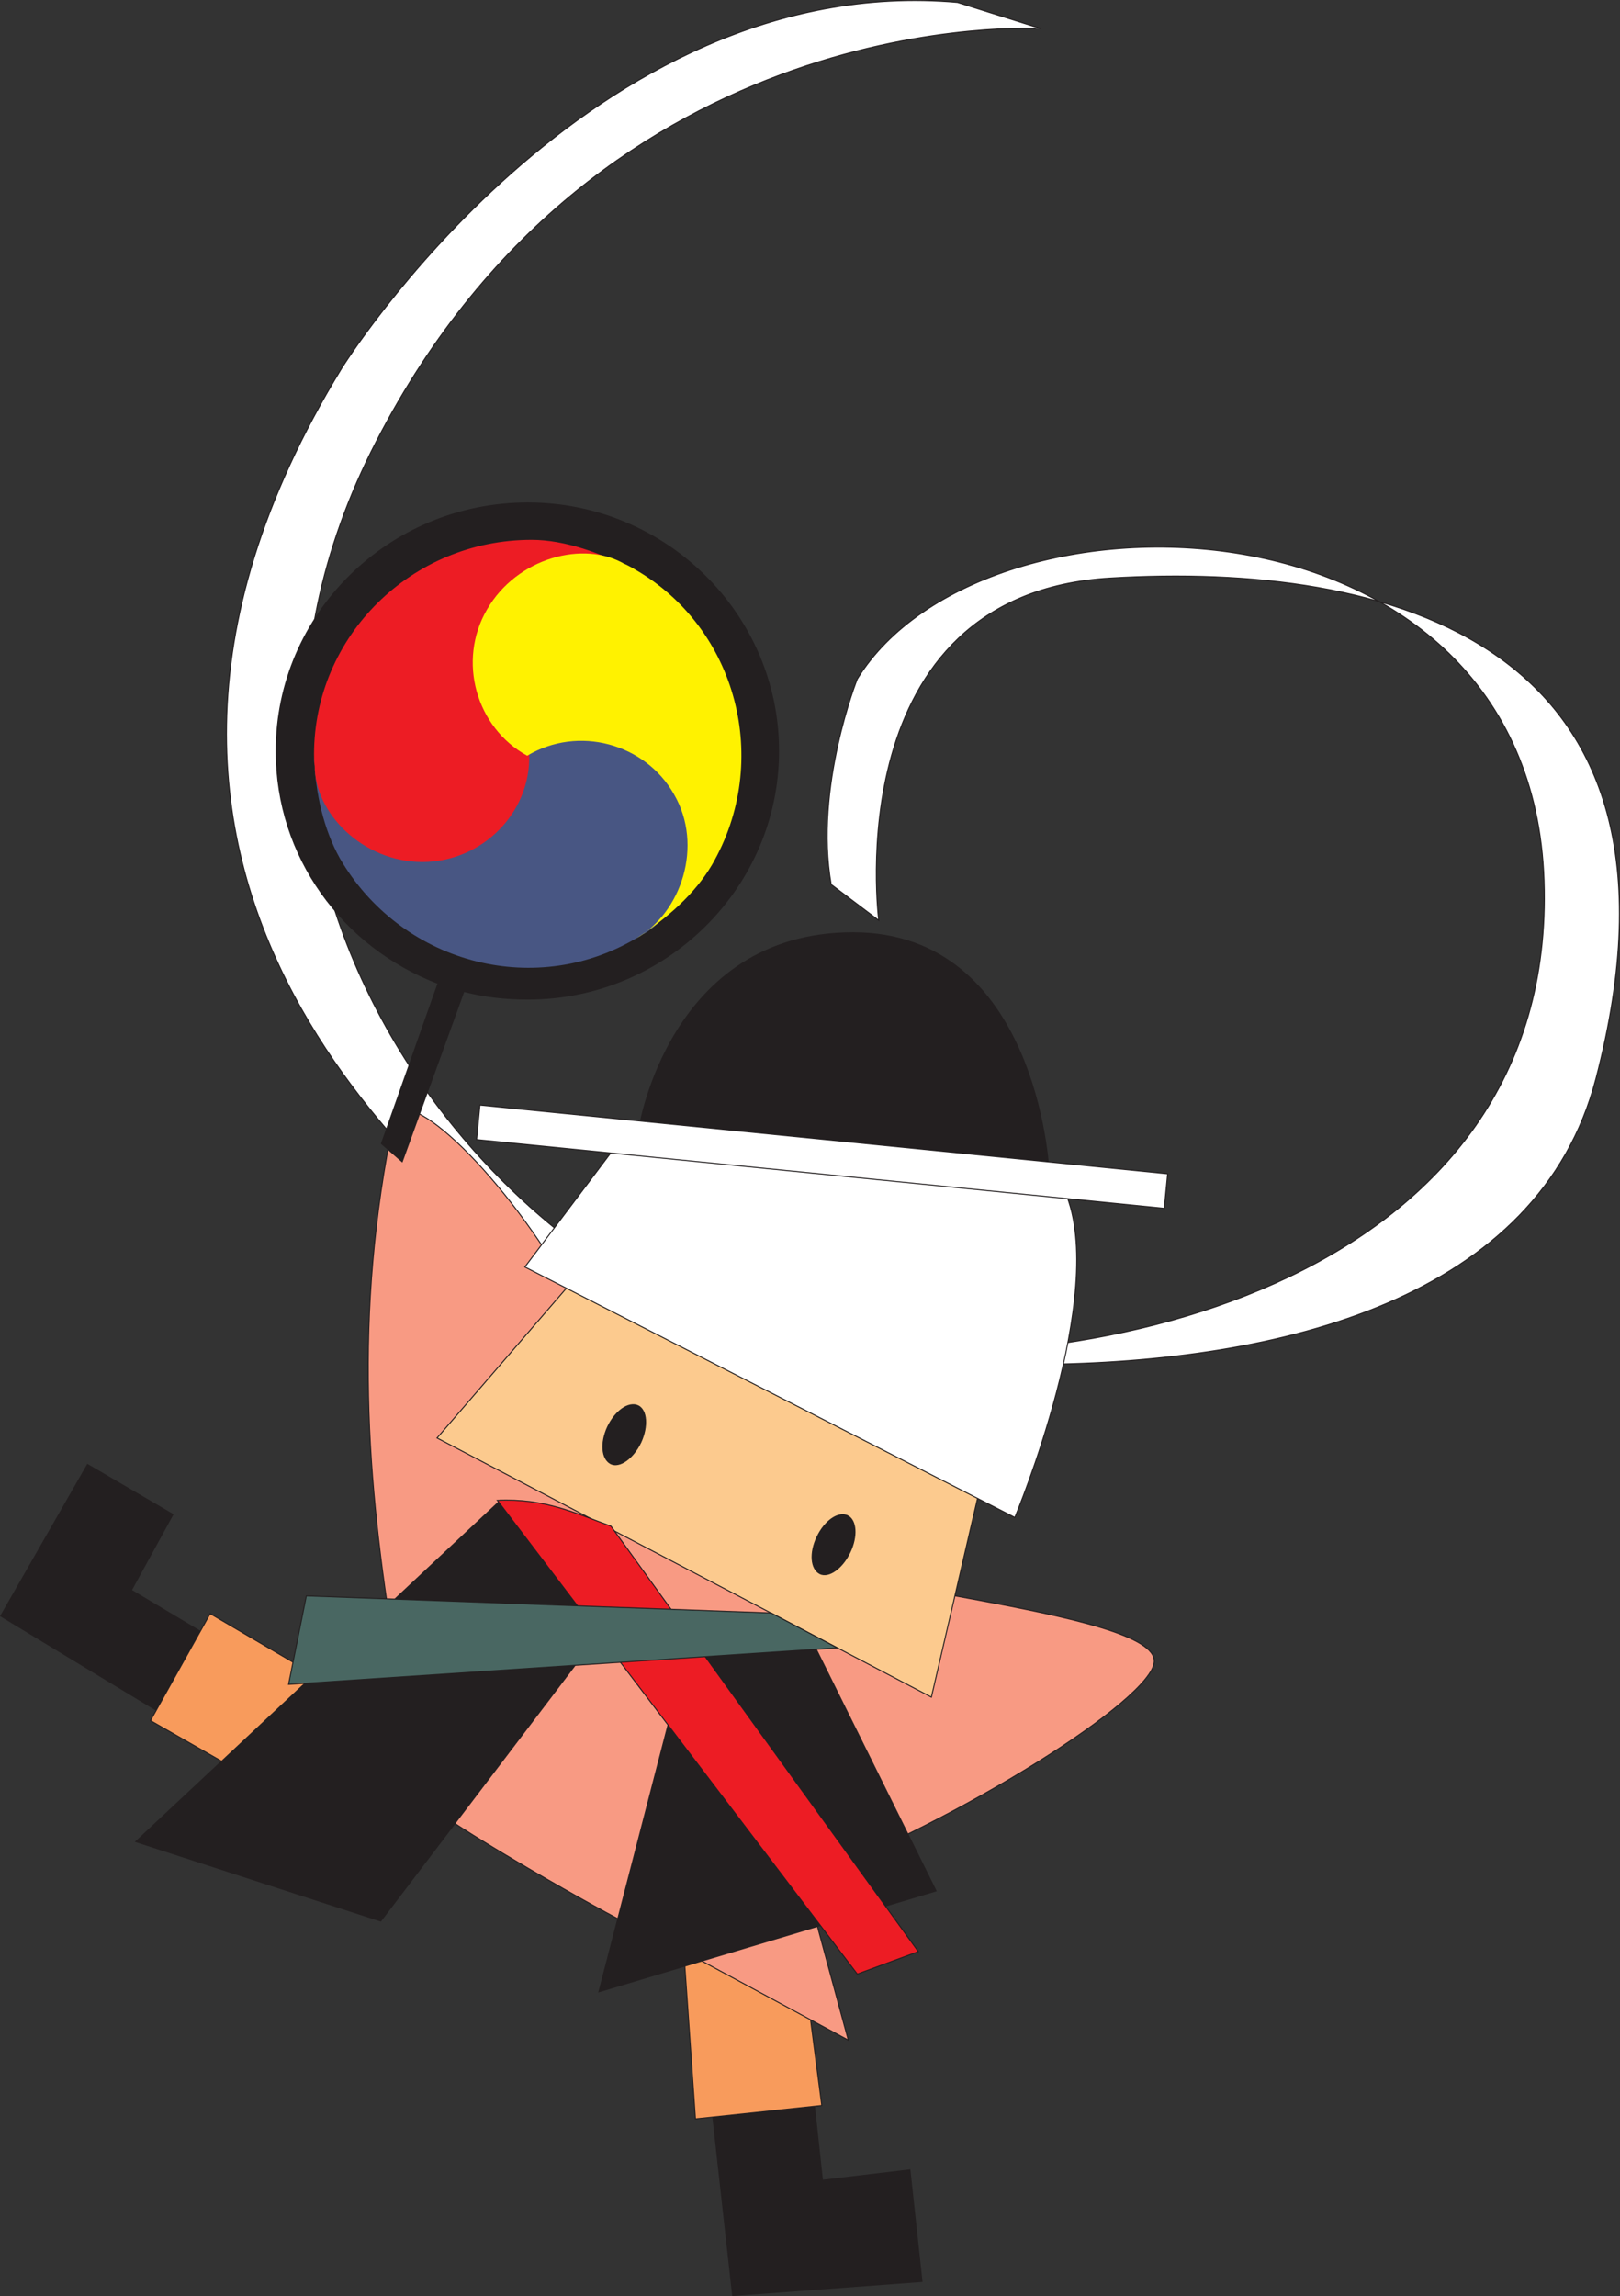
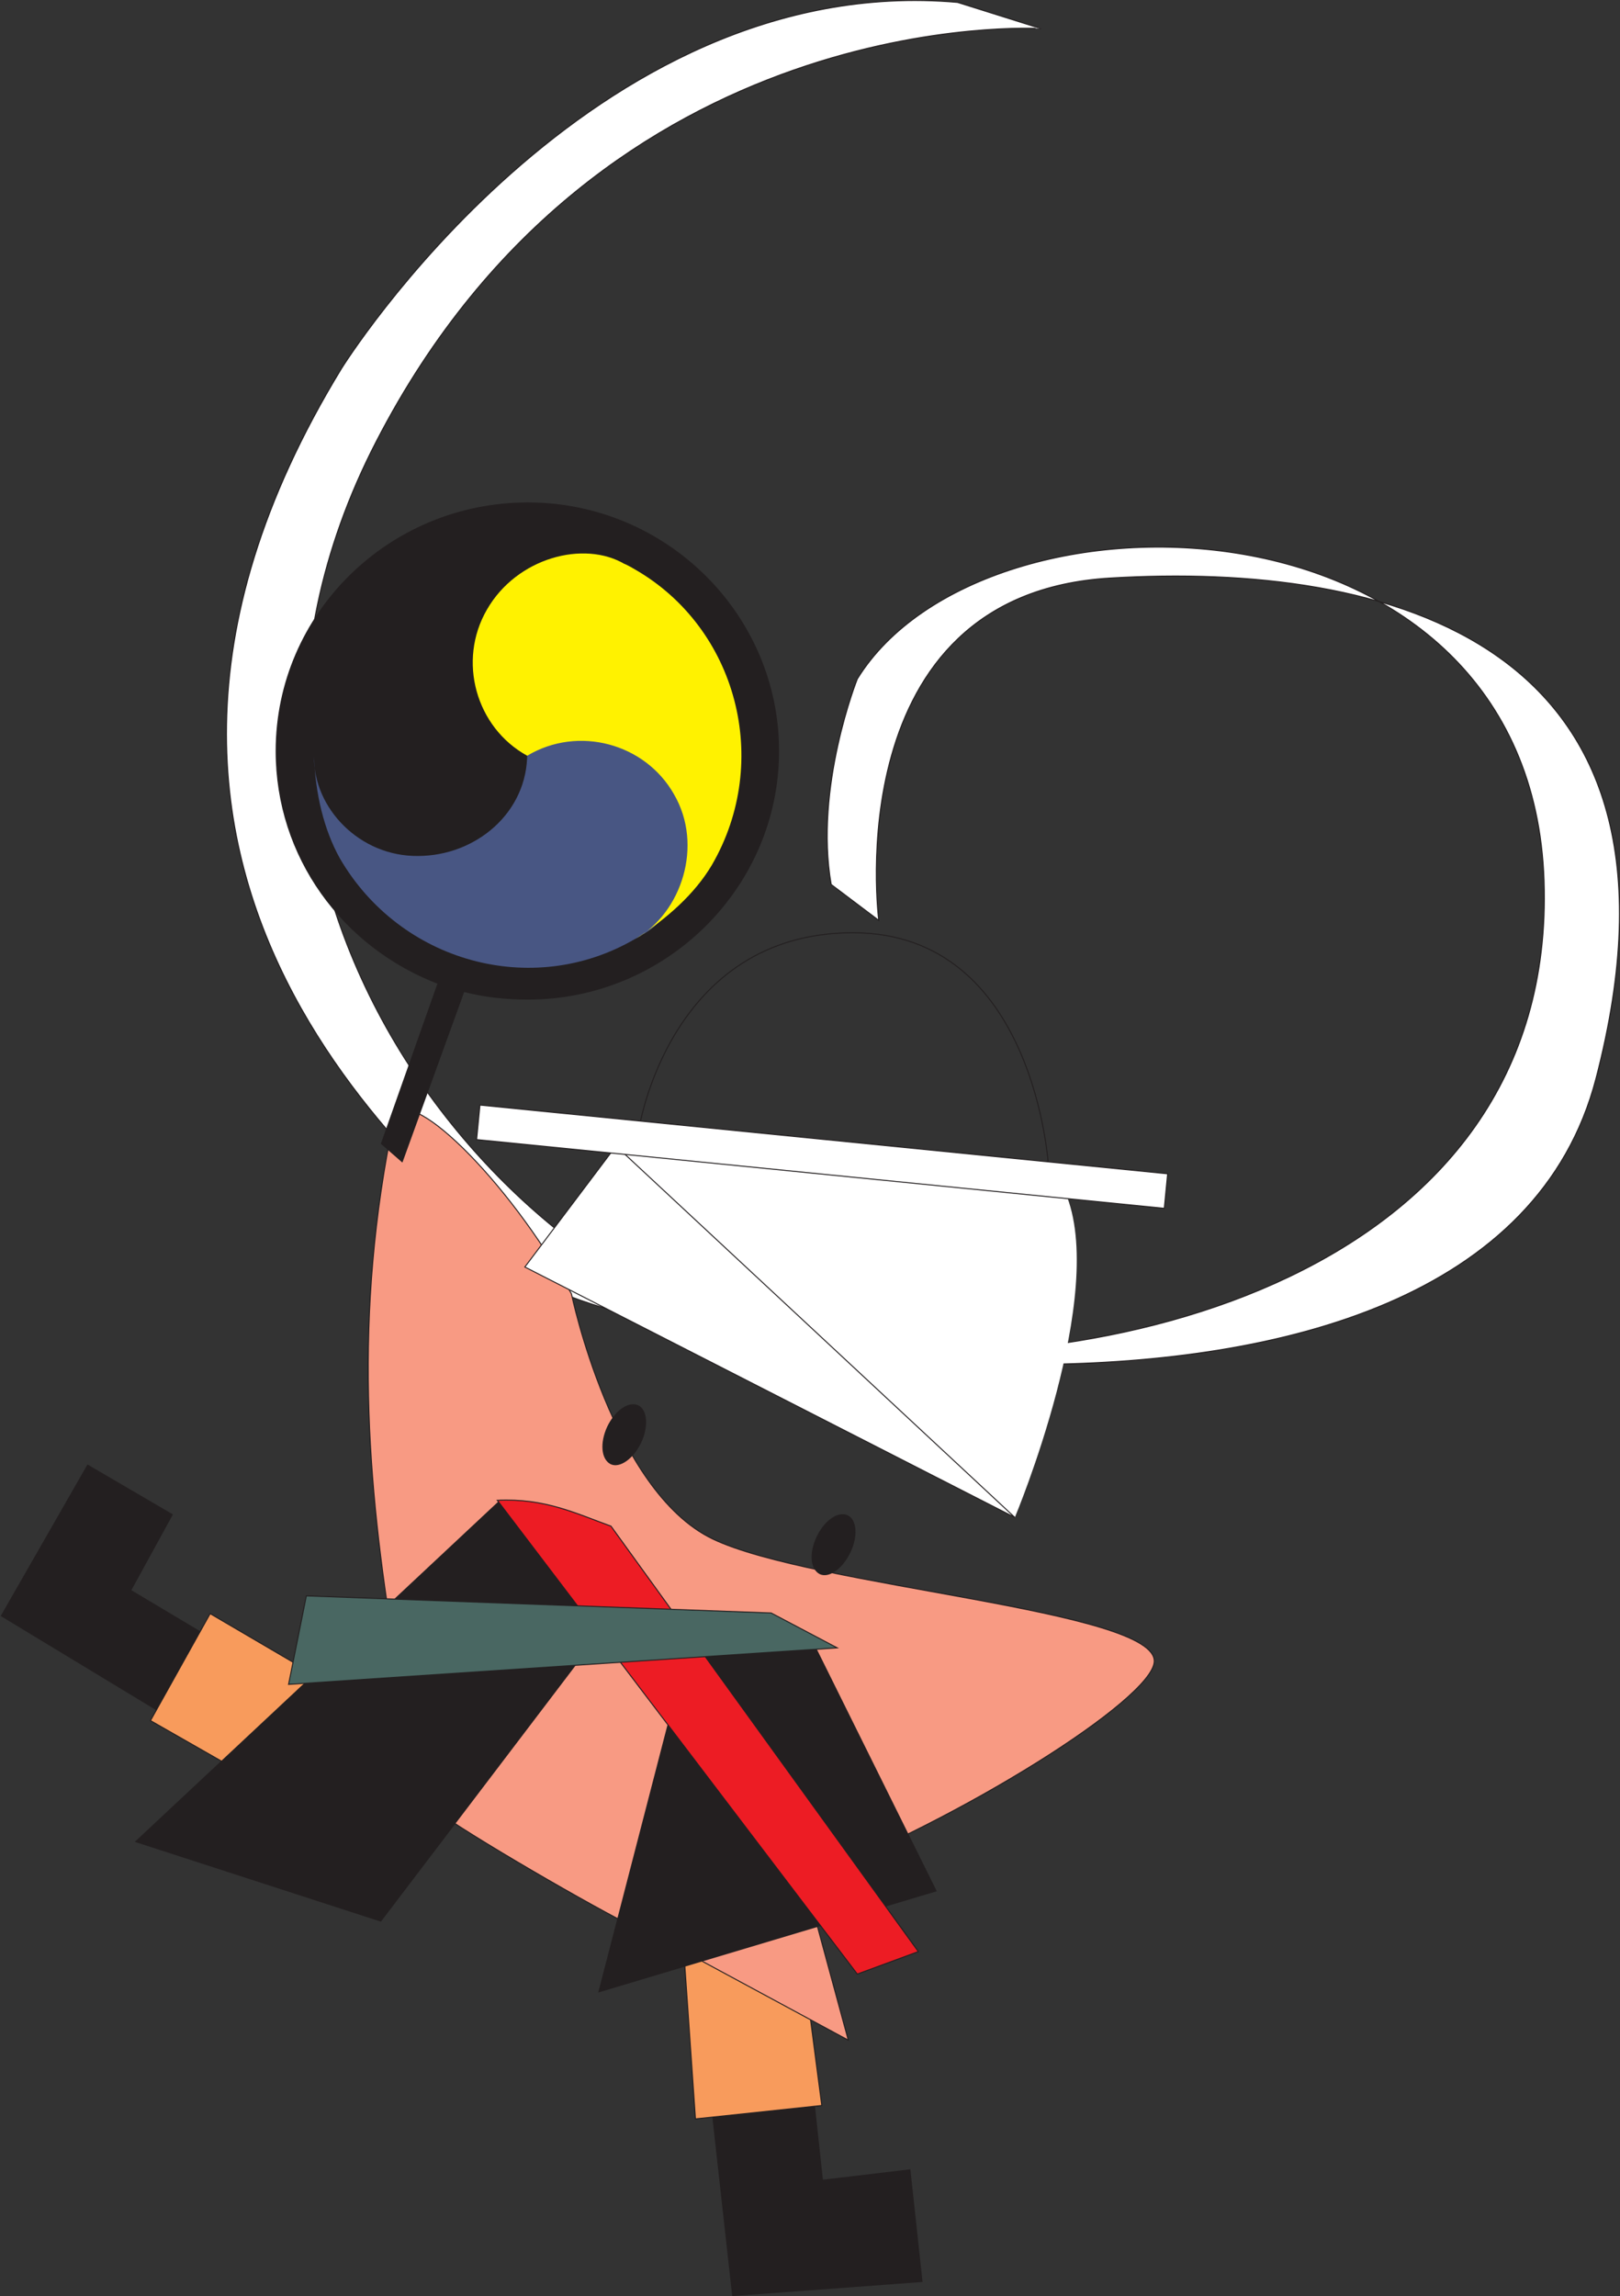
<svg xmlns="http://www.w3.org/2000/svg" width="348.026" height="493.108">
  <rect width="100%" height="100%" fill="#333333" stroke="none" />
  <path fill="#fff" d="M188.786 197.65s-9.215-70.055 49.754-73.512c59.039-3.527 128.879 13.176 104.328 107.496-24.555 94.246-219.746 55.656-230.113 41.398C102.388 258.85 3.673 193.185 73.372 79.138c0 0 53.207-85.61 132.336-78.625l17.855 5.617S129.603.368 80.86 94.763c-48.816 94.39 29.016 185.613 92.016 194.254 63 8.57 161.71-14.832 158.832-99.863-2.883-84.961-120.242-87.551-147.531-43.344 0 0-9.285 23.254-5.614 44.136l10.223 7.704" />
  <path fill="none" stroke="#231f20" stroke-width=".215" d="M188.786 197.65s-9.215-70.055 49.754-73.512c59.039-3.527 128.879 13.176 104.328 107.496-24.555 94.246-219.746 55.656-230.113 41.398C102.388 258.85 3.673 193.185 73.372 79.138c0 0 53.207-85.61 132.336-78.625l17.855 5.617S129.603.368 80.86 94.763c-48.816 94.39 29.016 185.613 92.016 194.254 63 8.57 161.71-14.832 158.832-99.863-2.883-84.961-120.242-87.551-147.531-43.344 0 0-9.285 23.254-5.614 44.136zm0 0" />
  <path fill="#231f20" d="m153.075 454.04 4.32 38.953 40.68-3.023-2.594-23.977-18.789 2.23-1.945-18-21.672 3.817" />
  <path fill="none" stroke="#231f20" stroke-width=".215" d="m153.075 454.04 4.32 38.953 40.68-3.023-2.594-23.977-18.789 2.23-1.945-18zm0 0" />
  <path fill="#231f20" d="m46.083 352.161-17.856-10.656 8.926-16.273-18.36-10.727L.146 347.048l36.864 22.32 9.074-17.207" />
-   <path fill="none" stroke="#231f20" stroke-width=".215" d="m46.083 352.161-17.856-10.656 8.926-16.273-18.36-10.727L.146 347.048l36.864 22.32zm0 0" />
  <path fill="#f89b5c" d="m51.626 380.529-19.297-11.016 12.816-22.969 24.336 14.258-17.855 19.727" />
  <path fill="none" stroke="#231f20" stroke-width=".215" d="m51.626 380.529-19.297-11.016 12.816-22.969 24.336 14.258zm0 0" />
  <path fill="#f89b5c" d="m146.524 413.58 2.88 41.468 27.144-2.879-4.68-35.71-25.344-2.88" />
  <path fill="none" stroke="#231f20" stroke-width=".215" d="m146.524 413.58 2.88 41.468 27.144-2.879-4.68-35.71zm0 0" />
  <path fill="#f89a83" d="m139.68 415.161 42.555 22.97-9.36-34.49c33.622-12.886 74.446-38.593 75.095-46.726.793-11.16-73.368-16.058-94.895-26.426-21.527-10.367-30.312-52.632-30.312-52.632-13.895-25.055-35.567-45.793-38.09-37.801-8.926 42.555-5.758 78.77 0 114.05 2.883 17.352 6.336 32.688 8.785 34.56 6.695 5.113 34.273 21.093 43.488 25.558.649.433 1.586.793 2.735.937" />
  <path fill="none" stroke="#231f20" stroke-width=".215" d="m139.68 415.161 42.555 22.97-9.36-34.49c33.622-12.886 74.446-38.593 75.095-46.726.793-11.16-73.368-16.058-94.895-26.426-21.527-10.367-30.312-52.632-30.312-52.632-13.895-25.055-35.567-45.793-38.09-37.801-8.926 42.555-5.758 78.77 0 114.05 2.883 17.352 6.336 32.688 8.785 34.56 6.695 5.113 34.273 21.093 43.488 25.558.649.433 1.586.793 2.735.937zm0 0" />
-   <path fill="#fcca8e" d="m123.122 274.978-29.23 33.84 106.199 55.656 11.375-48.961-88.344-40.535" />
-   <path fill="none" stroke="#231f20" stroke-width=".215" d="m123.122 274.978-29.23 33.84 106.199 55.656 11.375-48.961zm0 0" />
  <path fill="#231f20" d="M137.09 301.904c1.872.937 2.16 4.394.575 7.851-1.656 3.453-4.535 5.469-6.406 4.606-2.016-1.008-2.305-4.465-.719-7.918 1.656-3.457 4.535-5.473 6.55-4.54" />
  <path fill="none" stroke="#231f20" stroke-width=".215" d="M137.09 301.904c1.872.937 2.16 4.394.575 7.851-1.656 3.453-4.535 5.469-6.406 4.606-2.016-1.008-2.305-4.465-.719-7.918 1.656-3.457 4.535-5.473 6.55-4.54zm0 0" />
  <path fill="#231f20" d="M182.09 325.52c1.872.938 2.16 4.395.505 7.848-1.657 3.457-4.535 5.473-6.407 4.61-2.02-1.008-2.304-4.465-.648-7.922 1.656-3.453 4.535-5.469 6.55-4.535" />
  <path fill="none" stroke="#231f20" stroke-width=".215" d="M182.09 325.52c1.872.938 2.16 4.395.505 7.848-1.657 3.457-4.535 5.473-6.407 4.61-2.02-1.008-2.304-4.465-.648-7.922 1.656-3.453 4.535-5.469 6.55-4.535zm0 0" />
-   <path fill="#231f20" d="m137.306 242.29 87.984 8.64s-2.664-50.616-42.047-50.616c-39.383 0-45.937 41.976-45.937 41.976" />
  <path fill="none" stroke="#231f20" stroke-width=".215" d="m137.306 242.29 87.984 8.64s-2.664-50.616-42.047-50.616c-39.383 0-45.937 41.976-45.937 41.976zm0 0" />
  <path fill="#fff" d="m132.337 246.107-19.582 25.992 105.262 53.781s20.234-48.168 10.8-69.91l-96.48-9.863" />
-   <path fill="none" stroke="#231f20" stroke-width=".215" d="m132.337 246.107-19.582 25.992 105.262 53.781s20.234-48.168 10.8-69.91zm0 0" />
+   <path fill="none" stroke="#231f20" stroke-width=".215" d="m132.337 246.107-19.582 25.992 105.262 53.781zm0 0" />
  <path fill="#231f20" d="m107.497 322.208 21.531 28.227-47.234 62.133-52.633-17.063 78.336-73.297" />
  <path fill="none" stroke="#231f20" stroke-width=".215" d="m107.497 322.208 21.531 28.227-47.234 62.133-52.633-17.063zm0 0" />
  <path fill="#231f20" d="m174.747 352.954-27.215 1.942-18.867 72.863 72.434-21.668-26.352-53.137" />
  <path fill="none" stroke="#231f20" stroke-width=".215" d="m174.747 352.954-27.215 1.942-18.867 72.863 72.434-21.668zm0 0" />
  <path fill="#ed1c24" d="m106.849 322.208 77.328 101.738 13.105-4.824-66.023-91.367c-7.559-2.738-14.258-6.05-24.41-5.547" />
  <path fill="none" stroke="#231f20" stroke-width=".215" d="m106.849 322.208 77.328 101.738 13.105-4.824-66.023-91.367c-7.559-2.738-14.258-6.05-24.41-5.547zm0 0" />
  <path fill="#496762" d="m65.81 342.728-3.817 19.008 117.867-7.848-14.187-7.488-99.863-3.672" />
  <path fill="none" stroke="#231f20" stroke-width=".215" d="m65.81 342.728-3.817 19.008 117.867-7.848-14.187-7.488zm0 0" />
  <path fill="#231f20" d="M99.65 212.915 86.402 249.49l-4.465-3.886 12.168-34.418C73.657 203.337 59.33 184.04 59.33 161.29c0-29.375 24.195-53.281 54.074-53.281 29.59 0 53.856 23.906 53.856 53.281 0 29.305-24.266 53.278-53.856 53.278-4.824 0-9.289-.504-13.754-1.653" />
  <path fill="none" stroke="#231f20" stroke-width=".215" d="M99.65 212.915 86.402 249.49l-4.465-3.886 12.168-34.418C73.657 203.337 59.33 184.04 59.33 161.29c0-29.375 24.195-53.281 54.074-53.281 29.59 0 53.856 23.906 53.856 53.281 0 29.305-24.266 53.278-53.856 53.278-4.824 0-9.289-.504-13.754-1.653zm0 0" />
  <path fill="#485683" d="M138.243 200.603c8.926-5.114 12.961-19.442 6.55-30.602-6.335-11.015-20.878-14.832-31.534-8.351.144 12.816-11.016 22.175-23.473 22.175-12.457.145-22.465-10.222-22.32-21.382.289 7.992 2.09 15.695 5.543 21.886 12.96 22.32 41.328 30.168 63.363 17.352 1.293-.649 2.52-1.582 1.871-1.078" />
-   <path fill="#ed1c24" d="M67.61 164.24c-.144 10.37 10.367 20.882 23.114 20.882 12.816 0 23.328-10.511 22.968-23.113-11.16-6.262-14.832-20.738-8.57-31.61 6.191-10.796 21.527-13.68 31.25-7.917-7.203-3.672-14.977-6.551-22.176-6.551-25.851 0-46.73 20.734-46.73 46.078 0 1.441.144 3.023.144 2.23" />
  <path fill="#fff200" d="M134.282 121.185c-8.785-5.254-23.254-1.438-29.664 9.719-6.406 11.019-2.375 25.343 8.64 31.394 10.946-6.55 25.344-2.664 31.536 8.281 6.41 11.016 1.586 25.414-8.137 30.957 6.7-4.32 12.602-9.574 16.274-15.765 12.96-22.32 5.398-50.907-16.559-63.504-1.297-.793-2.738-1.442-2.09-1.082" />
  <path fill="#fff" d="m103.106 237.321 147.743 14.762-.72 7.414-147.741-14.761.718-7.415" />
  <path fill="none" stroke="#231f20" stroke-width=".215" d="m103.106 237.321 147.743 14.762-.72 7.414-147.741-14.761zm0 0" />
</svg>